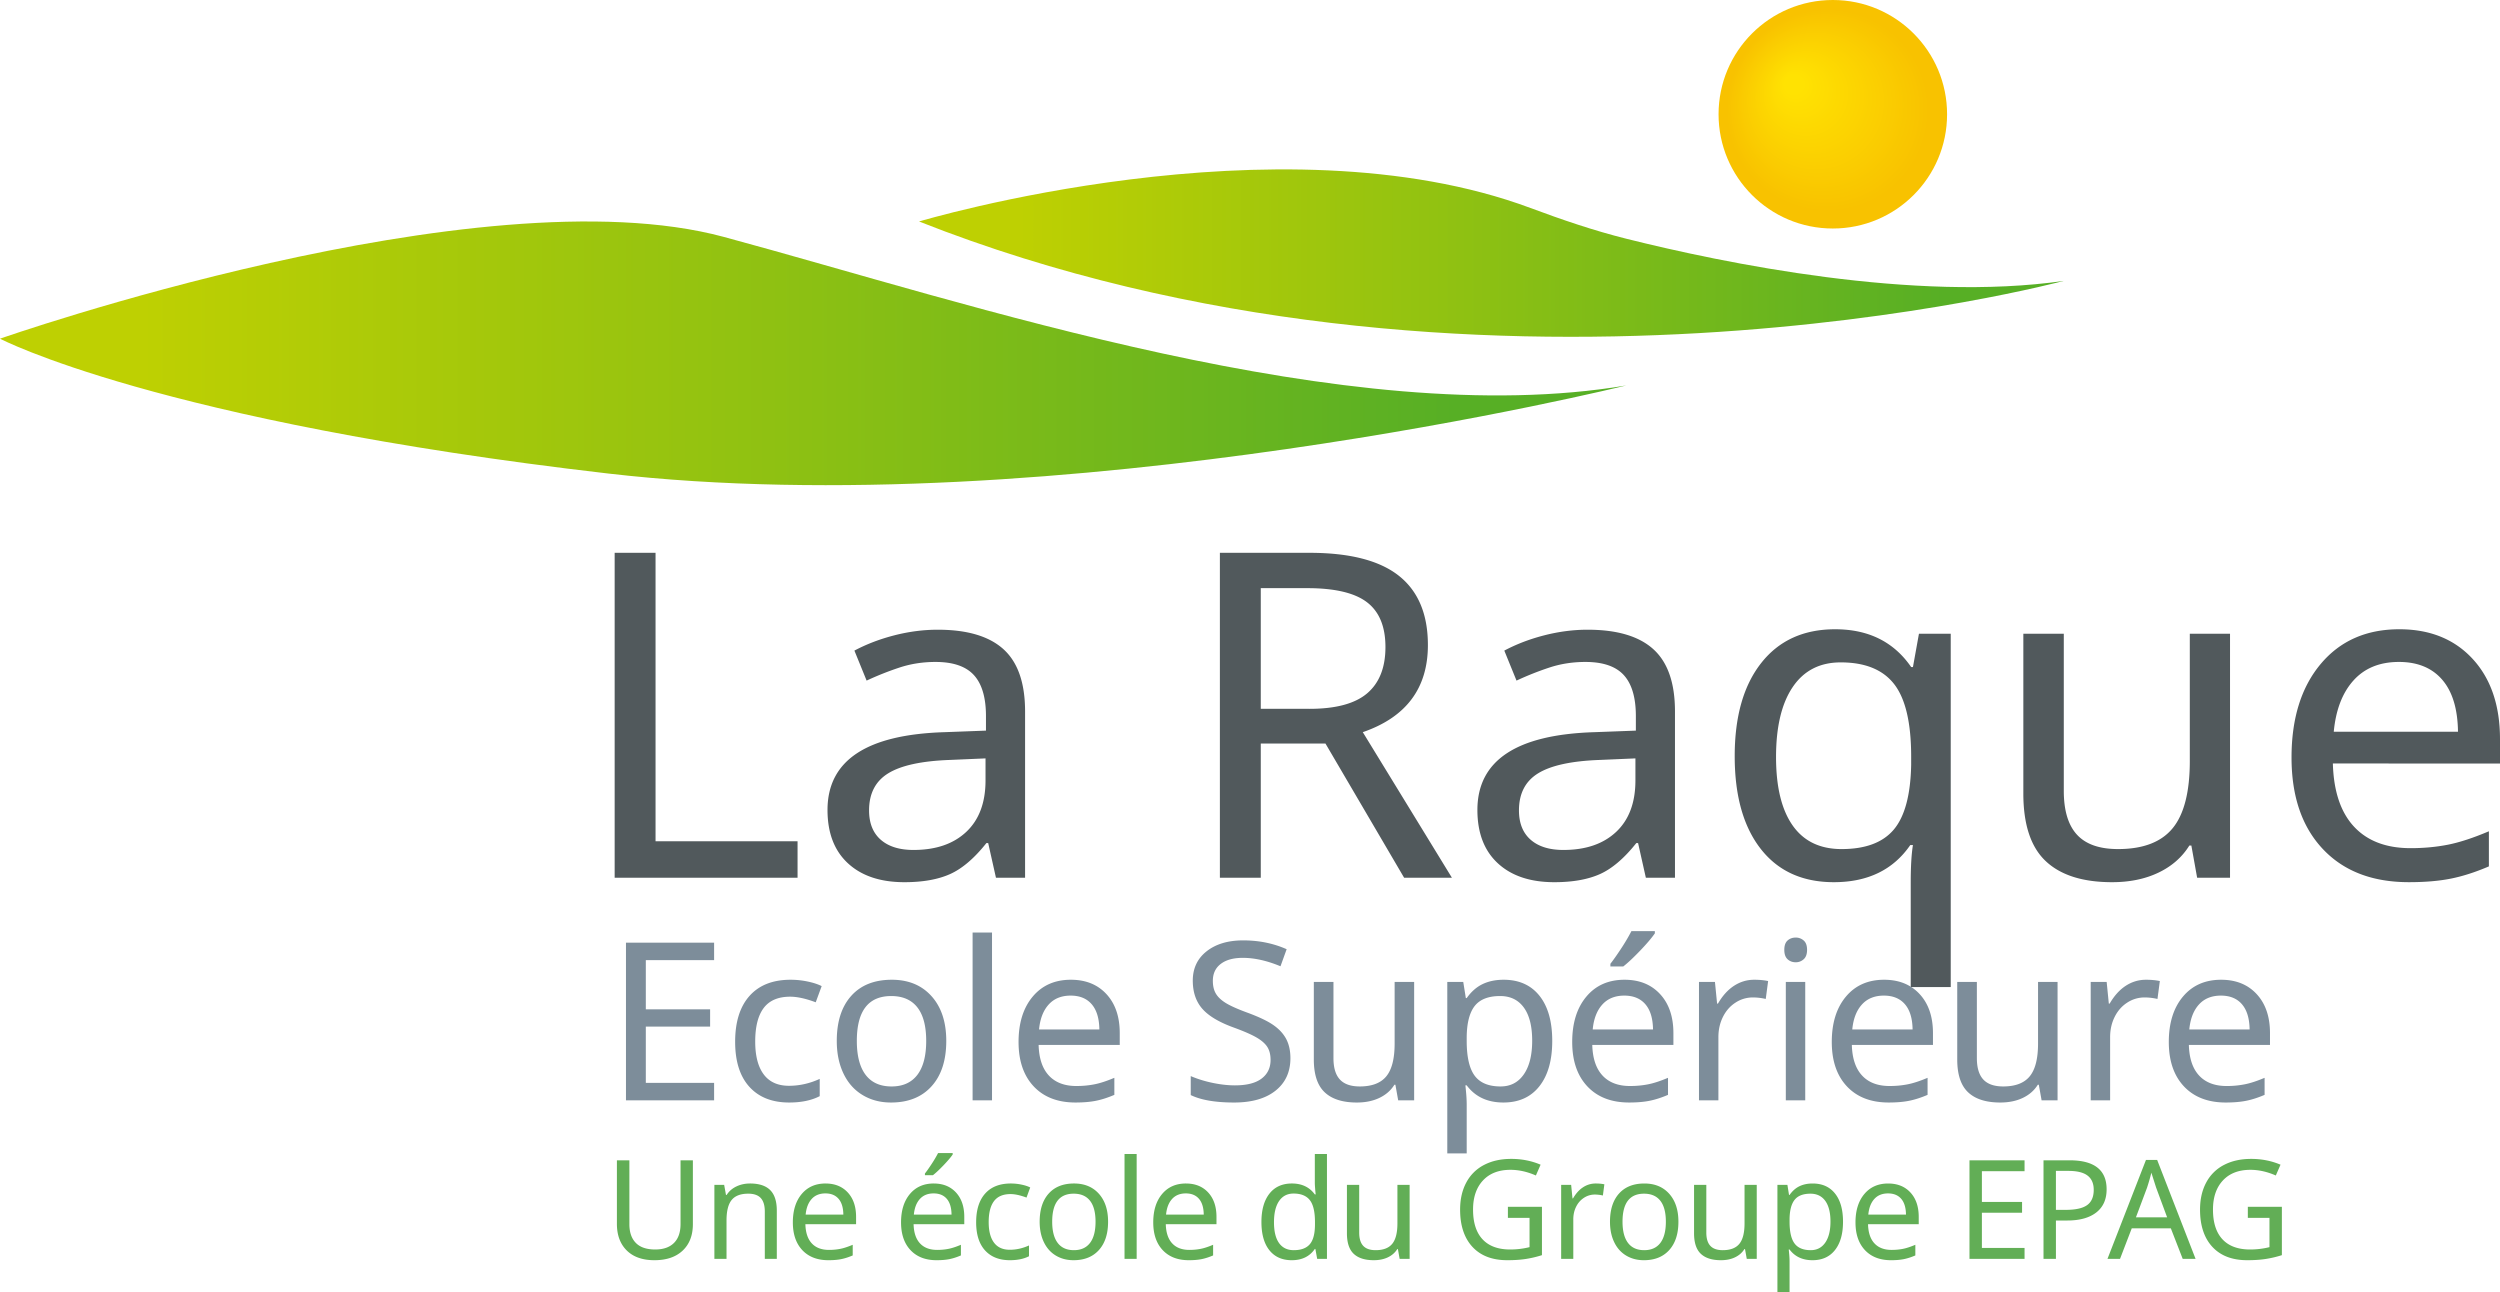
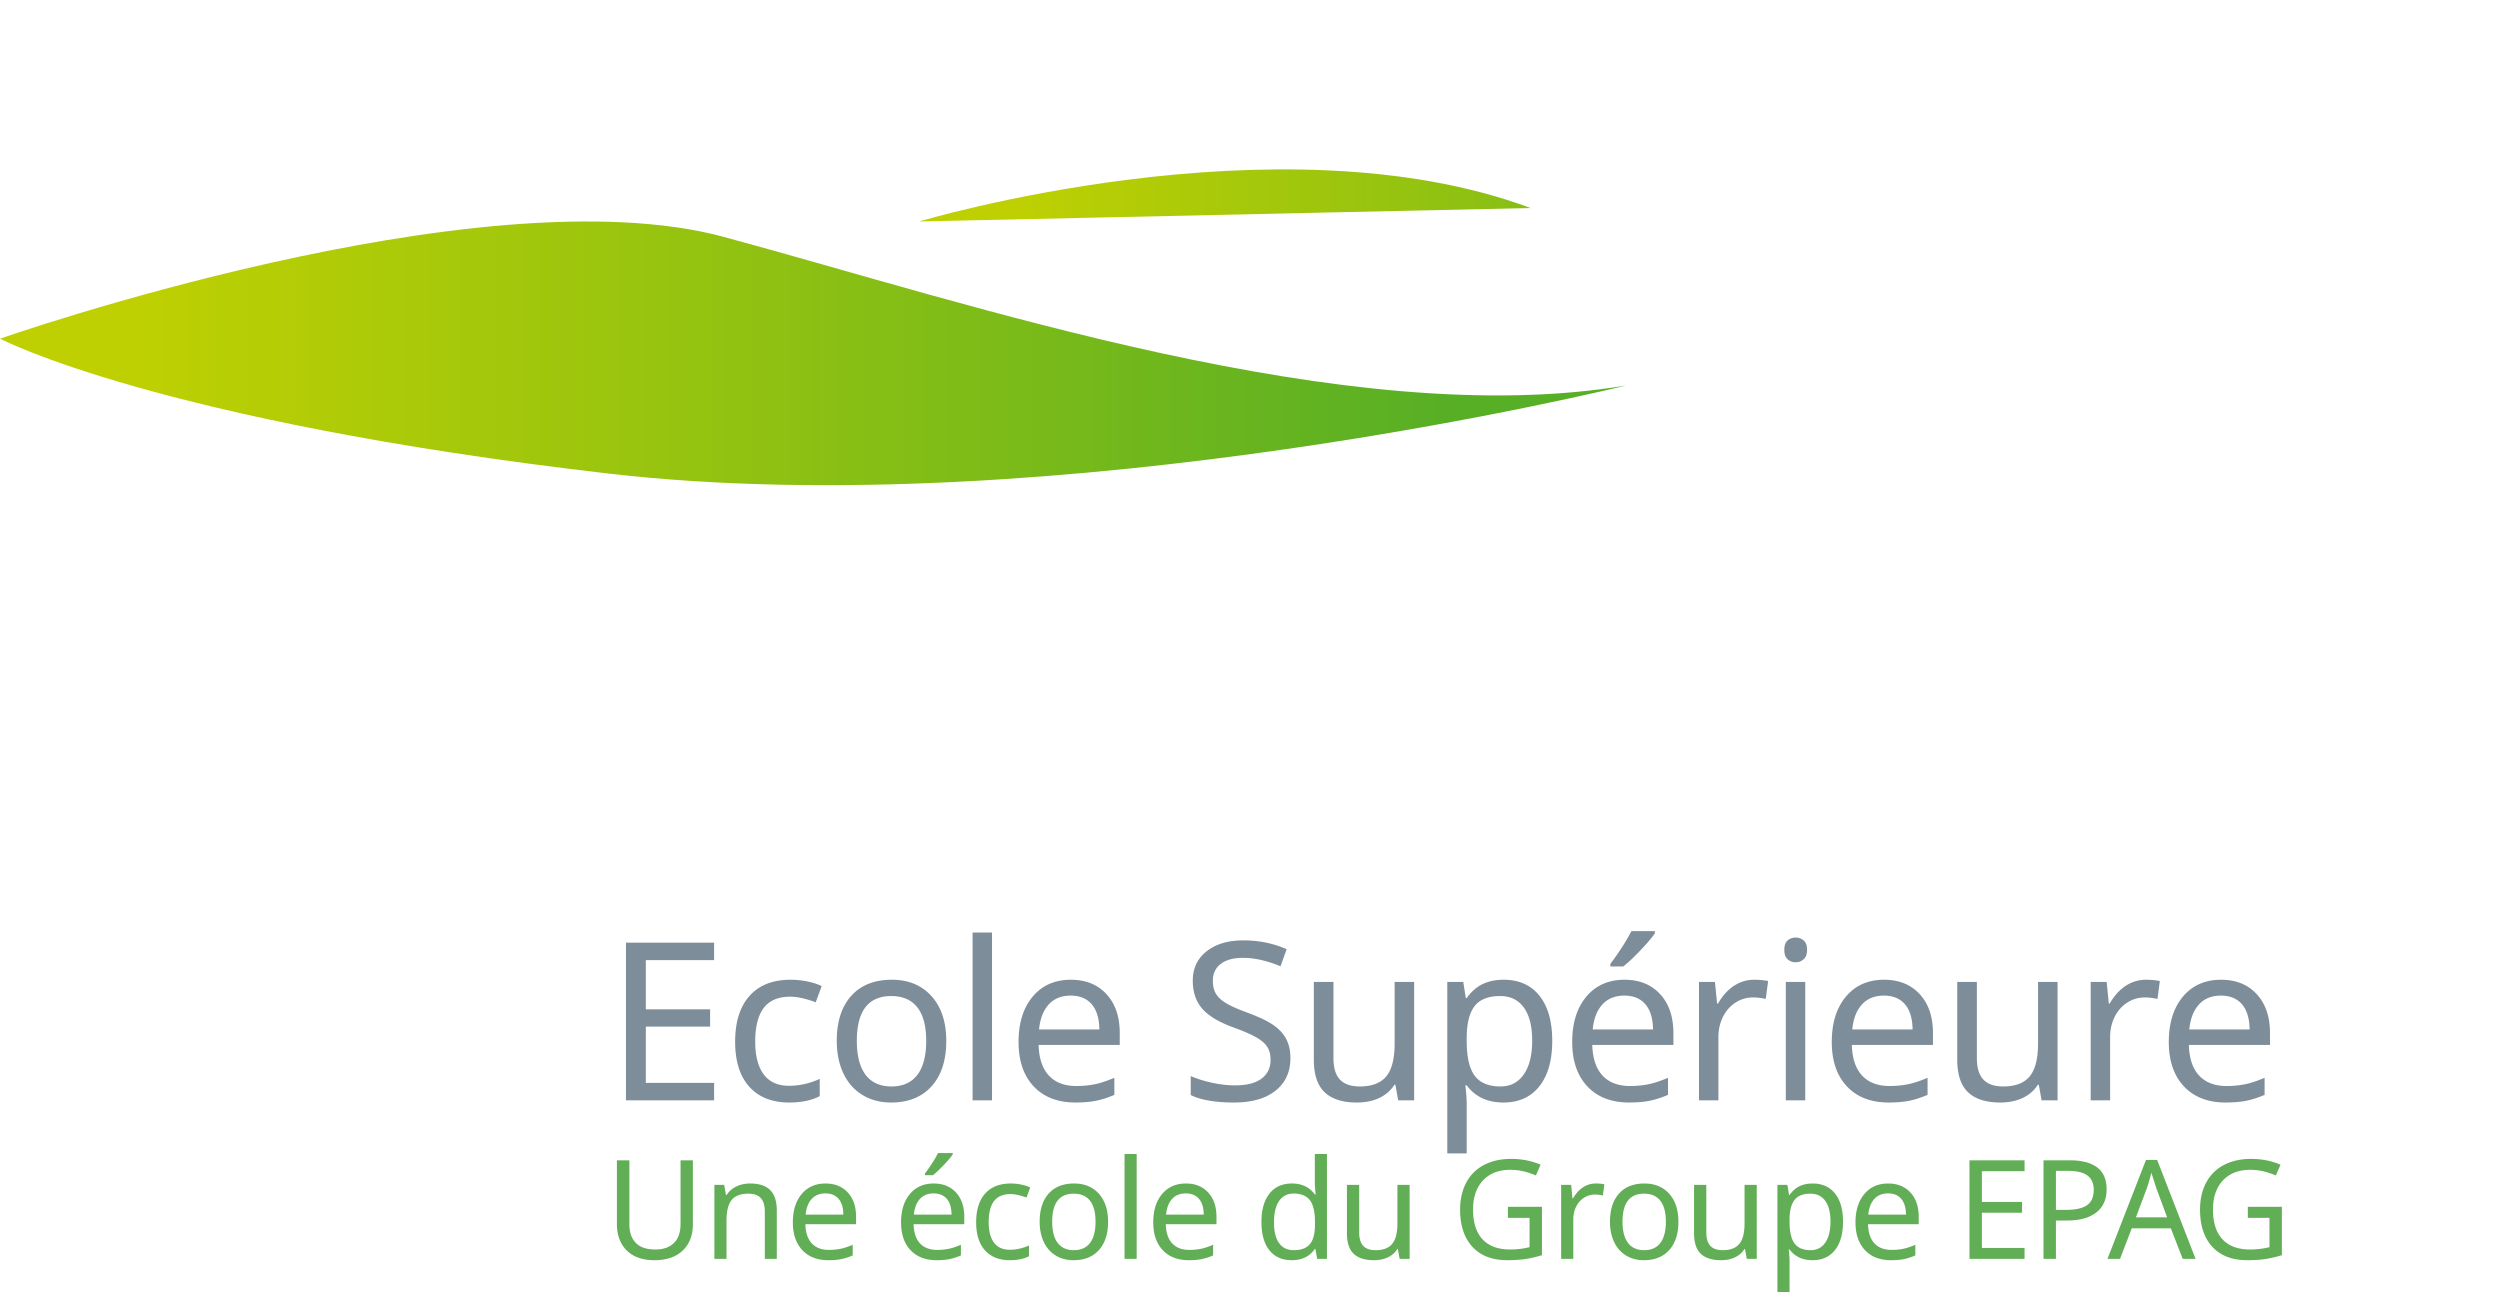
<svg xmlns="http://www.w3.org/2000/svg" width="600" height="310.086" viewBox="0 0 600 310.086">
  <linearGradient id="a" gradientUnits="userSpaceOnUse" y1="84.8" x2="390.291" y2="84.8">
    <stop offset=".087" stop-color="#bed002" />
    <stop offset=".45" stop-color="#92c211" />
    <stop offset=".895" stop-color="#57af25" />
  </linearGradient>
  <path d="M0 81.285S114.908 41 173.683 56.85 323.59 103.738 390.29 92.511c0 0-136.04 33.68-244.345 21.133S0 81.284 0 81.284z" fill="url(#a)" />
  <linearGradient id="b" gradientUnits="userSpaceOnUse" x1="220.57" y1="60.745" x2="495.293" y2="60.745">
    <stop offset=".087" stop-color="#bed002" />
    <stop offset=".45" stop-color="#92c211" />
    <stop offset=".895" stop-color="#57af25" />
  </linearGradient>
-   <path d="M220.57 53.156s86.124-25.833 146.774-3.229c7.55 2.814 15.155 5.412 22.97 7.368 23.386 5.855 69.213 15.298 104.979 10.121 0 0-141.984 38.18-274.723-14.26z" fill="url(#b)" />
+   <path d="M220.57 53.156s86.124-25.833 146.774-3.229z" fill="url(#b)" />
  <radialGradient id="c" cx="439.877" cy="27.422" r="27.422" fx="429.623" fy="19.521" gradientUnits="userSpaceOnUse">
    <stop offset=".082" stop-color="#ffe202" />
    <stop offset=".886" stop-color="#f8c200" />
  </radialGradient>
-   <circle cx="439.877" cy="27.422" r="27.422" fill="url(#c)" />
-   <path d="M157.331 132.675h-9.814v77.982h43.897v-8.747h-34.083v-69.235zm67.727 18.456c-3.414 0-6.863.445-10.348 1.332-3.484.89-6.703 2.117-9.653 3.682l2.932 7.2a72.232 72.232 0 0 1 7.761-3.091c2.755-.925 5.68-1.387 8.774-1.387 4.232 0 7.307 1.057 9.228 3.173 1.92 2.115 2.88 5.396 2.88 9.84v3.468l-9.921.372c-18.74.57-28.108 6.793-28.108 18.668 0 5.513 1.634 9.779 4.907 12.803 3.271 3.021 7.787 4.533 13.547 4.533 4.408 0 8.063-.65 10.96-1.947 2.898-1.297 5.806-3.778 8.722-7.442h.427l1.866 8.322h6.988V170.76c0-6.828-1.726-11.806-5.175-14.935-3.448-3.13-8.711-4.694-15.787-4.694zm11.468 36.165c0 5.333-1.538 9.449-4.615 12.348-3.075 2.896-7.298 4.345-12.667 4.345-3.379 0-6-.817-7.867-2.454-1.867-1.634-2.8-3.98-2.8-7.04 0-4.053 1.538-7.022 4.613-8.906 3.076-1.884 7.974-2.951 14.695-3.201l8.64-.373v5.28zm106.168-32.484c0-7.397-2.32-12.935-6.96-16.616s-11.796-5.52-21.47-5.52h-21.492v77.98h9.813v-32.214h15.52l18.883 32.215h11.469l-21.39-34.937c10.419-3.59 15.627-10.56 15.627-20.908zm-28.43 15.308h-11.679v-28.963h11.147c6.615 0 11.396 1.127 14.347 3.386 2.952 2.26 4.429 5.84 4.429 10.75 0 4.906-1.46 8.604-4.374 11.093-2.916 2.49-7.54 3.734-13.87 3.734zm66.768-18.99c-3.414 0-6.863.446-10.346 1.333-3.487.89-6.705 2.117-9.654 3.682l2.931 7.2a72.258 72.258 0 0 1 7.762-3.091c2.754-.925 5.68-1.387 8.774-1.387 4.231 0 7.307 1.057 9.227 3.173 1.921 2.115 2.881 5.396 2.881 9.84v3.468l-9.921.372c-18.74.57-28.11 6.793-28.11 18.668 0 5.513 1.635 9.779 4.909 12.803 3.271 3.021 7.787 4.533 13.547 4.533 4.408 0 8.062-.65 10.96-1.947 2.897-1.297 5.806-3.778 8.723-7.442h.424l1.867 8.322h6.988V170.76c0-6.828-1.725-11.806-5.174-14.935-3.448-3.13-8.711-4.694-15.788-4.694zm11.468 36.166c0 5.333-1.537 9.449-4.614 12.348-3.076 2.896-7.3 4.345-12.667 4.345-3.379 0-6-.817-7.867-2.454-1.867-1.634-2.802-3.98-2.802-7.04 0-4.053 1.54-7.022 4.614-8.906 3.076-1.884 7.974-2.951 14.696-3.201l8.64-.373v5.28zm66.604-27.202h-.425c-4.16-6.047-10.24-9.07-18.243-9.07-7.574 0-13.485 2.693-17.733 8.083-4.25 5.385-6.375 12.845-6.375 22.373 0 9.494 2.08 16.909 6.24 22.242 4.161 5.335 10.009 8.002 17.548 8.002 8.142 0 14.26-2.969 18.348-8.907h.64c-.355 2.132-.532 5.156-.532 9.067v25.015h9.601v-84.808h-7.627l-1.442 8.003zm-.425 23.468c-.142 7.217-1.53 12.393-4.16 15.52-2.632 3.13-6.81 4.695-12.536 4.695-5.19 0-9.111-1.894-11.76-5.68-2.65-3.789-3.974-9.254-3.974-16.402 0-7.254 1.332-12.855 4.001-16.803 2.667-3.946 6.508-5.92 11.52-5.92 5.868 0 10.152 1.751 12.856 5.255 2.701 3.501 4.053 9.29 4.053 17.361v1.974zm66.875-.962c0 7.432-1.37 12.82-4.109 16.161-2.736 3.344-7.112 5.016-13.12 5.016-4.446 0-7.727-1.147-9.841-3.441-2.117-2.294-3.174-5.806-3.174-10.534v-37.711h-9.709v38.351c0 7.432 1.787 12.838 5.36 16.214 3.577 3.379 8.882 5.068 15.925 5.068 4.23 0 7.947-.765 11.145-2.294 3.202-1.53 5.673-3.699 7.415-6.508h.48l1.387 7.735h7.894V152.09h-9.653v30.51zM600 177.427c0-8.107-2.187-14.534-6.56-19.283-4.376-4.746-10.241-7.12-17.603-7.12-7.93 0-14.222 2.783-18.88 8.347-4.659 5.566-6.988 13.043-6.988 22.43 0 9.316 2.497 16.633 7.495 21.948 4.993 5.316 11.883 7.975 20.667 7.975 3.876 0 7.235-.285 10.081-.855 2.844-.567 5.885-1.547 9.121-2.934v-8.426c-3.77 1.601-7.06 2.676-9.868 3.228-2.81.55-5.778.825-8.907.825-5.868 0-10.4-1.724-13.602-5.173-3.199-3.449-4.888-8.5-5.066-15.147H600v-5.815zm-39.897-1.814c.497-5.26 2.079-9.37 4.748-12.32 2.666-2.952 6.293-4.426 10.88-4.426 4.48 0 7.948 1.422 10.402 4.266 2.451 2.846 3.713 7.004 3.786 12.48h-29.816z" fill="#51595c" />
  <path d="M150.233 264.086h21.152v-4.193h-16.39v-13.515h15.432v-4.143h-15.431v-11.806h16.389v-4.196h-21.152v37.853zm39.405-24.88c1.691 0 3.738.447 6.137 1.344l1.425-3.883c-.883-.448-2-.815-3.354-1.1a19.896 19.896 0 0 0-4.103-.427c-4.264 0-7.548 1.292-9.852 3.87-2.304 2.582-3.456 6.254-3.456 11.017 0 4.695 1.14 8.299 3.416 10.81 2.28 2.512 5.463 3.767 9.554 3.767 2.917 0 5.36-.51 7.327-1.527v-4.144c-2.416 1.105-4.875 1.657-7.377 1.657-2.676 0-4.696-.91-6.06-2.731-1.364-1.82-2.044-4.449-2.044-7.882 0-3.574.68-6.263 2.044-8.067 1.364-1.802 3.479-2.704 6.343-2.704zm24.39-4.066c-4.176 0-7.422 1.292-9.734 3.87-2.314 2.582-3.468 6.186-3.468 10.81 0 2.97.535 5.575 1.604 7.819 1.07 2.244 2.597 3.966 4.583 5.165 1.985 1.2 4.264 1.8 6.835 1.8 4.144 0 7.387-1.302 9.734-3.909 2.35-2.606 3.521-6.23 3.521-10.876 0-4.52-1.177-8.1-3.533-10.73s-5.536-3.95-9.542-3.95zm6.138 22.824c-1.417 1.854-3.479 2.784-6.188 2.784-2.744 0-4.82-.93-6.227-2.784-1.407-1.857-2.11-4.571-2.11-8.145 0-7.18 2.752-10.768 8.26-10.768 2.744 0 4.828.902 6.252 2.704 1.422 1.804 2.135 4.493 2.135 8.064 0 3.574-.708 6.288-2.122 8.145zm13.257 6.122h4.661V223.8h-4.66v40.287zm23.586-28.946c-3.848 0-6.902 1.352-9.164 4.053s-3.391 6.33-3.391 10.886c0 4.523 1.212 8.075 3.636 10.654 2.427 2.581 5.77 3.87 10.034 3.87 1.882 0 3.51-.137 4.893-.414 1.382-.275 2.856-.75 4.428-1.422v-4.091c-1.832.777-3.426 1.297-4.79 1.564-1.365.27-2.804.403-4.324.403-2.849 0-5.048-.838-6.602-2.512-1.555-1.674-2.374-4.126-2.46-7.352h19.47v-2.822c0-3.936-1.061-7.057-3.186-9.36-2.121-2.305-4.97-3.457-8.544-3.457zm-7.637 11.935c.243-2.554 1.01-4.548 2.304-5.98 1.295-1.432 3.057-2.15 5.283-2.15 2.174 0 3.856.69 5.048 2.073s1.805 3.4 1.84 6.057h-14.475zm56.288-1.022c-1.379-.974-3.478-1.982-6.29-3.016-2.349-.862-4.07-1.632-5.165-2.304-1.097-.672-1.892-1.42-2.382-2.24-.492-.82-.74-1.851-.74-3.093 0-1.745.635-3.099 1.905-4.066 1.267-.967 3.024-1.45 5.268-1.45 2.796 0 5.818.673 9.061 2.02l1.477-4.091c-3.176-1.415-6.655-2.122-10.433-2.122-3.626 0-6.548.872-8.764 2.614-2.22 1.744-3.33 4.091-3.33 7.042 0 2.744.753 4.983 2.255 6.72 1.502 1.735 4.004 3.239 7.507 4.516 2.47.9 4.311 1.702 5.528 2.41 1.217.706 2.084 1.466 2.602 2.278.517.81.777 1.847.777 3.107 0 1.899-.717 3.39-2.15 4.478-1.431 1.087-3.563 1.632-6.394 1.632-1.657 0-3.44-.198-5.346-.595-1.907-.397-3.663-.942-5.27-1.632v4.556c2.451 1.192 5.92 1.787 10.408 1.787 4.246 0 7.562-.95 9.944-2.847 2.381-1.9 3.57-4.498 3.57-7.794 0-1.76-.326-3.274-.981-4.544-.657-1.27-1.675-2.391-3.057-3.366zm29.05 4.414c0 3.608-.665 6.225-1.995 7.847-1.327 1.621-3.451 2.434-6.367 2.434-2.16 0-3.752-.558-4.779-1.672-1.027-1.112-1.539-2.817-1.539-5.113v-18.306h-4.713v18.616c0 3.608.867 6.232 2.604 7.872 1.734 1.639 4.31 2.459 7.727 2.459 2.054 0 3.858-.37 5.41-1.112 1.555-.743 2.754-1.797 3.601-3.16h.233l.672 3.754h3.831v-28.429h-4.686v14.81zm26.152-15.327c-1.9 0-3.574.345-5.023 1.037-1.45.69-2.73 1.812-3.831 3.364h-.208l-.622-3.884h-3.831v41.167h4.66v-11.676c0-1.054-.07-2.254-.207-3.598l-.105-1.062h.313c2.051 2.744 4.988 4.116 8.801 4.116 3.711 0 6.593-1.302 8.647-3.909 2.054-2.606 3.081-6.23 3.081-10.876 0-4.658-1.022-8.272-3.066-10.833-2.047-2.564-4.916-3.846-8.61-3.846zm4.853 22.706c-1.337 1.934-3.196 2.902-5.578 2.902-2.866 0-4.938-.86-6.215-2.577-1.277-1.72-1.914-4.5-1.914-8.352v-.904c.032-3.402.677-5.896 1.926-7.483 1.252-1.589 3.284-2.381 6.098-2.381 2.452 0 4.346.917 5.683 2.756 1.34 1.84 2.007 4.491 2.007 7.962 0 3.451-.668 6.145-2.007 8.077zm27.9-29.67c1.606-1.675 2.788-3.065 3.548-4.17v-.542h-5.618a46.681 46.681 0 0 1-2.552 4.311c-1.01 1.527-1.841 2.704-2.499 3.534v.647h3.082c1.087-.845 2.434-2.107 4.038-3.78zm-3.73 6.964c-3.848 0-6.902 1.352-9.163 4.053s-3.392 6.33-3.392 10.886c0 4.523 1.213 8.075 3.637 10.654 2.426 2.581 5.77 3.87 10.033 3.87 1.882 0 3.511-.137 4.893-.414 1.382-.275 2.857-.75 4.429-1.422v-4.091c-1.832.777-3.427 1.297-4.791 1.564-1.364.27-2.804.403-4.323.403-2.85 0-5.048-.838-6.603-2.512s-2.374-4.126-2.459-7.352h19.47v-2.822c0-3.936-1.062-7.057-3.186-9.36-2.122-2.305-4.97-3.457-8.544-3.457zm-7.636 11.935c.242-2.554 1.01-4.548 2.304-5.98 1.294-1.432 3.056-2.15 5.283-2.15 2.174 0 3.856.69 5.048 2.073 1.192 1.382 1.804 3.4 1.84 6.057h-14.475zm33.92-10.486c-1.485.967-2.772 2.392-3.86 4.274h-.207l-.517-5.206h-3.831v28.43h4.66v-15.172c0-1.777.363-3.397 1.088-4.856.724-1.457 1.729-2.602 3.016-3.429a7.56 7.56 0 0 1 4.18-1.244c1 0 2.028.122 3.082.362l.57-4.296c-.967-.207-2.082-.312-3.341-.312-1.745 0-3.357.485-4.84 1.45zm12.427 27.497h4.66v-28.429h-4.66v28.43zm2.381-39.07c-.777 0-1.43.235-1.954.7-.527.467-.79 1.217-.79 2.252 0 1.02.263 1.769.79 2.254.525.482 1.177.725 1.954.725.725 0 1.36-.243 1.902-.725.545-.485.817-1.235.817-2.254 0-1.035-.272-1.785-.817-2.252a2.835 2.835 0 0 0-1.902-.7zm21.205 10.124c-3.849 0-6.903 1.352-9.164 4.053s-3.391 6.33-3.391 10.886c0 4.523 1.212 8.075 3.636 10.654 2.426 2.581 5.77 3.87 10.033 3.87 1.882 0 3.511-.137 4.893-.414 1.382-.275 2.857-.75 4.429-1.422v-4.091c-1.832.777-3.426 1.297-4.79 1.564-1.365.27-2.805.403-4.324.403-2.85 0-5.048-.838-6.603-2.512s-2.374-4.126-2.459-7.352h19.47v-2.822c0-3.936-1.062-7.057-3.186-9.36-2.122-2.305-4.97-3.457-8.544-3.457zm-7.637 11.935c.242-2.554 1.01-4.548 2.304-5.98 1.294-1.432 3.056-2.15 5.283-2.15 2.174 0 3.856.69 5.048 2.073s1.804 3.4 1.84 6.057h-14.475zm44.585 3.392c0 3.608-.665 6.225-1.994 7.847-1.327 1.621-3.451 2.434-6.368 2.434-2.159 0-3.75-.558-4.778-1.672-1.027-1.112-1.54-2.817-1.54-5.113v-18.306h-4.712v18.616c0 3.608.867 6.232 2.604 7.872 1.734 1.639 4.31 2.459 7.727 2.459 2.054 0 3.858-.37 5.41-1.112 1.554-.743 2.754-1.797 3.601-3.16h.233l.672 3.754h3.83v-28.429h-4.685v14.81zm21.052-13.878c-1.484.967-2.771 2.392-3.859 4.274h-.207l-.517-5.206h-3.831v28.43h4.66v-15.172c0-1.777.363-3.397 1.088-4.856.724-1.457 1.729-2.602 3.016-3.429a7.56 7.56 0 0 1 4.18-1.244c1 0 2.027.122 3.082.362l.57-4.296c-.967-.207-2.082-.312-3.341-.312-1.745 0-3.357.485-4.841 1.45zm34.617 11.368c0-3.936-1.062-7.057-3.187-9.36-2.121-2.305-4.97-3.457-8.544-3.457-3.848 0-6.902 1.352-9.164 4.053-2.261 2.702-3.391 6.33-3.391 10.886 0 4.523 1.212 8.075 3.636 10.654 2.427 2.581 5.77 3.87 10.034 3.87 1.882 0 3.51-.137 4.893-.414 1.382-.275 2.856-.75 4.428-1.422v-4.091c-1.832.777-3.426 1.297-4.79 1.564a22.24 22.24 0 0 1-4.324.403c-2.849 0-5.048-.838-6.602-2.512s-2.374-4.126-2.46-7.352h19.47v-2.822zm-19.368-.882c.243-2.554 1.01-4.548 2.304-5.98s3.057-2.15 5.283-2.15c2.174 0 3.856.69 5.048 2.073 1.192 1.382 1.805 3.4 1.84 6.057H525.43z" fill="#7d8d9a" />
  <path d="M163.329 293.777c0 1.975-.526 3.487-1.577 4.531-1.052 1.047-2.554 1.57-4.506 1.57-2.071 0-3.622-.528-4.652-1.585s-1.544-2.551-1.544-4.483v-15.337h-2.994v15.242c0 2.706.787 4.838 2.363 6.397 1.574 1.56 3.79 2.337 6.649 2.337 2.89 0 5.15-.77 6.778-2.312 1.63-1.541 2.444-3.663 2.444-6.36v-15.304h-2.961v15.304zm16.665-9.738c-1.197 0-2.292.24-3.284.72s-1.763 1.156-2.314 2.031h-.161l-.438-2.427h-2.345v17.764h2.913v-9.207c0-2.274.412-3.916 1.237-4.925.824-1.008 2.149-1.512 3.972-1.512 1.37 0 2.375.352 3.018 1.06.64.704.962 1.781.962 3.226v11.358h2.88v-11.568c0-2.232-.529-3.876-1.586-4.933-1.057-1.058-2.675-1.587-4.854-1.587zm18.137 0c-2.406 0-4.315.844-5.728 2.531-1.413 1.69-2.12 3.956-2.12 6.805 0 2.824.758 5.043 2.273 6.657 1.516 1.612 3.605 2.417 6.27 2.417 1.175 0 2.195-.085 3.058-.257.862-.173 1.784-.47 2.767-.89v-2.557c-1.144.485-2.142.813-2.994.98-.852.168-1.752.25-2.702.25-1.78 0-3.155-.522-4.126-1.57-.97-1.046-1.483-2.576-1.537-4.595h12.167v-1.762c0-2.459-.664-4.408-1.99-5.85-1.326-1.44-3.106-2.16-5.338-2.16zm-4.774 7.46c.152-1.598.631-2.845 1.441-3.74.809-.894 1.908-1.341 3.3-1.341 1.36 0 2.41.432 3.155 1.294.744.862 1.127 2.124 1.148 3.786h-9.044zm33.07-11.811c1.004-1.047 1.742-1.914 2.217-2.607v-.34h-3.511c-.431.843-.962 1.74-1.593 2.694-.631.955-1.151 1.692-1.561 2.21v.404h1.924c.68-.53 1.522-1.317 2.524-2.361zm-2.329 4.35c-2.405 0-4.315.845-5.728 2.532-1.413 1.69-2.119 3.956-2.119 6.805 0 2.824.757 5.043 2.273 6.657 1.516 1.612 3.605 2.417 6.27 2.417 1.175 0 2.194-.085 3.058-.257.862-.173 1.784-.47 2.766-.89v-2.557c-1.143.485-2.142.813-2.994.98-.852.168-1.752.25-2.701.25-1.78 0-3.155-.522-4.126-1.57-.97-1.046-1.483-2.576-1.537-4.595h12.166v-1.762c0-2.459-.663-4.408-1.989-5.85-1.327-1.44-3.106-2.16-5.339-2.16zm-4.773 7.46c.151-1.597.63-2.844 1.44-3.738.809-.895 1.909-1.342 3.3-1.342 1.36 0 2.41.432 3.156 1.294.743.862 1.127 2.124 1.148 3.786h-9.044zm23.201-4.918c1.057 0 2.335.28 3.835.84l.89-2.427c-.55-.28-1.249-.51-2.095-.687a12.48 12.48 0 0 0-2.565-.267c-2.664 0-4.716.807-6.155 2.419-1.44 1.612-2.16 3.906-2.16 6.885 0 2.933.712 5.185 2.135 6.754 1.424 1.567 3.414 2.352 5.97 2.352 1.823 0 3.349-.317 4.578-.952v-2.59c-1.51.69-3.046 1.036-4.61 1.036-1.672 0-2.934-.57-3.786-1.707-.853-1.137-1.279-2.78-1.279-4.926 0-2.234.426-3.913 1.279-5.04s2.174-1.69 3.963-1.69zm15.24-2.541c-2.61 0-4.637.807-6.082 2.419s-2.168 3.863-2.168 6.755c0 1.854.335 3.483 1.003 4.885.669 1.402 1.623 2.48 2.864 3.229 1.24.75 2.664 1.122 4.27 1.122 2.59 0 4.617-.812 6.084-2.441 1.467-1.63 2.2-3.894 2.2-6.795 0-2.827-.736-5.061-2.208-6.708-1.472-1.644-3.46-2.466-5.963-2.466zm3.835 14.262c-.884 1.16-2.173 1.739-3.866 1.739-1.715 0-3.012-.58-3.89-1.74-.88-1.159-1.32-2.856-1.32-5.087 0-4.489 1.72-6.73 5.161-6.73 1.715 0 3.018.562 3.908 1.689.89 1.127 1.334 2.806 1.334 5.04 0 2.232-.442 3.93-1.327 5.089zm8.284 3.826h2.913v-25.173h-2.913v25.173zm14.74-18.088c-2.405 0-4.315.844-5.728 2.531-1.413 1.69-2.12 3.956-2.12 6.805 0 2.824.758 5.043 2.274 6.657 1.515 1.612 3.605 2.417 6.27 2.417 1.174 0 2.194-.085 3.057-.257.863-.173 1.785-.47 2.767-.89v-2.557c-1.143.485-2.142.813-2.994.98-.852.168-1.752.25-2.701.25-1.78 0-3.156-.522-4.126-1.57-.97-1.046-1.484-2.576-1.537-4.595h12.166v-1.762c0-2.459-.663-4.408-1.989-5.85-1.327-1.44-3.106-2.16-5.34-2.16zm-4.773 7.46c.15-1.598.63-2.845 1.44-3.74.809-.894 1.908-1.341 3.3-1.341 1.36 0 2.41.432 3.155 1.294.744.862 1.127 2.124 1.149 3.786h-9.044zm35.707-7.46c0 .227.028.667.08 1.32a25.4 25.4 0 0 0 .13 1.301h-.21c-1.284-1.747-3.116-2.621-5.5-2.621-2.32 0-4.119.814-5.397 2.444-1.277 1.627-1.917 3.893-1.917 6.795 0 2.92.636 5.183 1.91 6.777 1.273 1.597 3.062 2.394 5.371 2.394 2.447 0 4.294-.9 5.533-2.701h.13l.435 2.379h2.347v-25.173h-2.912v7.085zm.033 9.803c0 2.202-.408 3.784-1.222 4.749-.815.967-2.107 1.449-3.874 1.449-1.532 0-2.706-.567-3.521-1.7-.812-1.131-1.22-2.798-1.22-4.997 0-2.212.41-3.914 1.23-5.106.82-1.192 1.98-1.787 3.479-1.787 1.766 0 3.063.525 3.89 1.577.825 1.052 1.238 2.812 1.238 5.283v.532zm19.787-.225c0 2.255-.415 3.889-1.247 4.901-.83 1.015-2.157 1.522-3.978 1.522-1.35 0-2.344-.347-2.987-1.045-.642-.694-.962-1.759-.962-3.193v-11.439h-2.944v11.631c0 2.254.543 3.894 1.625 4.918 1.084 1.027 2.694 1.537 4.83 1.537 1.282 0 2.41-.23 3.381-.695.97-.462 1.72-1.122 2.25-1.974h.145l.42 2.347h2.396v-17.764h-2.929v9.254zm26.517-1.327h5.193v7.023c-1.509.377-3.056.565-4.643.565-2.901 0-5.11-.815-6.632-2.442-1.52-1.63-2.282-4.008-2.282-7.135 0-2.956.792-5.285 2.38-6.99 1.584-1.704 3.785-2.556 6.6-2.556 1.983 0 4.018.452 6.1 1.36l1.131-2.59c-2.179-.927-4.53-1.392-7.054-1.392-2.512 0-4.694.49-6.543 1.465a10.001 10.001 0 0 0-4.248 4.23c-.98 1.845-1.472 4.002-1.472 6.473 0 3.829.987 6.81 2.961 8.947 1.974 2.134 4.76 3.201 8.364 3.201 1.705 0 3.204-.102 4.499-.307a25.463 25.463 0 0 0 3.818-.905v-11.6h-8.172v2.653zm18.038-7.344c-.927.602-1.729 1.494-2.409 2.669h-.13l-.322-3.252h-2.396v17.764h2.913v-9.482c0-1.11.225-2.121.68-3.034.452-.91 1.08-1.624 1.884-2.141a4.711 4.711 0 0 1 2.612-.777c.627 0 1.27.075 1.927.227l.355-2.686c-.605-.13-1.3-.195-2.087-.195-1.09 0-2.097.302-3.027.907zm14.71-.907c-2.61 0-4.638.807-6.083 2.419-1.444 1.612-2.166 3.863-2.166 6.755 0 1.854.332 3.483 1.002 4.885.667 1.402 1.621 2.48 2.864 3.229 1.24.75 2.663 1.122 4.27 1.122 2.59 0 4.616-.812 6.083-2.441 1.467-1.63 2.202-3.894 2.202-6.795 0-2.827-.738-5.061-2.21-6.708-1.471-1.644-3.46-2.466-5.962-2.466zm3.836 14.262c-.885 1.16-2.174 1.739-3.869 1.739-1.714 0-3.011-.58-3.89-1.74-.878-1.159-1.318-2.856-1.318-5.087 0-4.489 1.72-6.73 5.16-6.73 1.715 0 3.017.562 3.907 1.689.89 1.127 1.334 2.806 1.334 5.04 0 2.232-.442 3.93-1.324 5.089zm20.207-4.684c0 2.255-.415 3.889-1.247 4.901-.83 1.015-2.157 1.522-3.978 1.522-1.35 0-2.344-.347-2.987-1.045-.642-.694-.962-1.759-.962-3.193v-11.439h-2.944v11.631c0 2.254.543 3.894 1.625 4.918 1.084 1.027 2.694 1.537 4.83 1.537 1.282 0 2.41-.23 3.381-.695.97-.462 1.72-1.122 2.25-1.974h.145l.42 2.347h2.396v-17.764h-2.929v9.254zm16.339-9.578c-1.187 0-2.234.217-3.139.647-.907.432-1.704 1.132-2.394 2.104h-.13l-.387-2.427h-2.397v25.723h2.914v-7.297c0-.657-.045-1.407-.13-2.247l-.065-.664h.195c1.282 1.714 3.116 2.571 5.5 2.571 2.32 0 4.121-.812 5.403-2.441 1.285-1.63 1.927-3.894 1.927-6.795 0-2.912-.64-5.17-1.92-6.77-1.276-1.602-3.07-2.404-5.377-2.404zm3.034 14.19c-.837 1.206-2 1.811-3.486 1.811-1.792 0-3.087-.537-3.884-1.61-.8-1.074-1.197-2.813-1.197-5.217v-.568c.02-2.124.422-3.683 1.205-4.675.782-.992 2.051-1.487 3.81-1.487 1.53 0 2.715.574 3.552 1.722.834 1.15 1.252 2.806 1.252 4.975 0 2.157-.418 3.839-1.252 5.048zm15.101-14.19c-2.404 0-4.313.844-5.725 2.531-1.414 1.69-2.12 3.956-2.12 6.805 0 2.824.758 5.043 2.273 6.657 1.514 1.612 3.606 2.417 6.27 2.417 1.174 0 2.194-.085 3.056-.257.865-.173 1.787-.47 2.766-.89v-2.557c-1.142.485-2.139.813-2.991.98-.852.168-1.754.25-2.701.25-1.782 0-3.157-.522-4.126-1.57-.972-1.046-1.485-2.576-1.537-4.595h12.165v-1.762c0-2.459-.662-4.408-1.99-5.85-1.326-1.44-3.105-2.16-5.34-2.16zm-4.77 7.46c.15-1.598.63-2.845 1.44-3.74.806-.894 1.908-1.341 3.298-1.341 1.36 0 2.411.432 3.156 1.294.745.862 1.127 2.124 1.15 3.786h-9.044zm24.283 10.628h13.217v-2.622h-10.238v-8.444h9.641v-2.59h-9.641v-7.376h10.238v-2.622h-13.217v23.654zm24.028-23.654h-6.262v23.654h2.978v-9.207h2.717c2.999 0 5.323-.645 6.972-1.932 1.652-1.29 2.477-3.14 2.477-5.557 0-4.639-2.962-6.958-8.882-6.958zm4.206 10.751c-1.057.76-2.761 1.14-5.113 1.14h-2.377v-9.35h3.01c2.081 0 3.61.378 4.593 1.133s1.471 1.892 1.471 3.414c0 1.681-.527 2.903-1.584 3.663zm14.125-10.848l-9.24 23.75h3.01l2.816-7.329H521l2.85 7.33h3.088l-9.221-23.751h-2.684zm-2.412 13.784l2.686-7.167a49.36 49.36 0 0 0 1.02-3.543l1.132 3.543 2.652 7.167h-7.49zm26.857-2.524v2.654h5.193v7.023c-1.51.377-3.056.565-4.643.565-2.901 0-5.11-.815-6.632-2.442-1.52-1.63-2.282-4.008-2.282-7.135 0-2.956.792-5.285 2.379-6.99 1.584-1.704 3.786-2.556 6.6-2.556 1.984 0 4.018.452 6.1 1.36l1.132-2.59c-2.179-.927-4.53-1.392-7.055-1.392-2.511 0-4.693.49-6.542 1.465a10.001 10.001 0 0 0-4.248 4.23c-.98 1.845-1.472 4.002-1.472 6.473 0 3.829.987 6.81 2.961 8.947 1.974 2.134 4.76 3.201 8.364 3.201 1.705 0 3.204-.102 4.499-.307a25.463 25.463 0 0 0 3.818-.905v-11.6h-8.172z" fill="#62ae56" />
</svg>